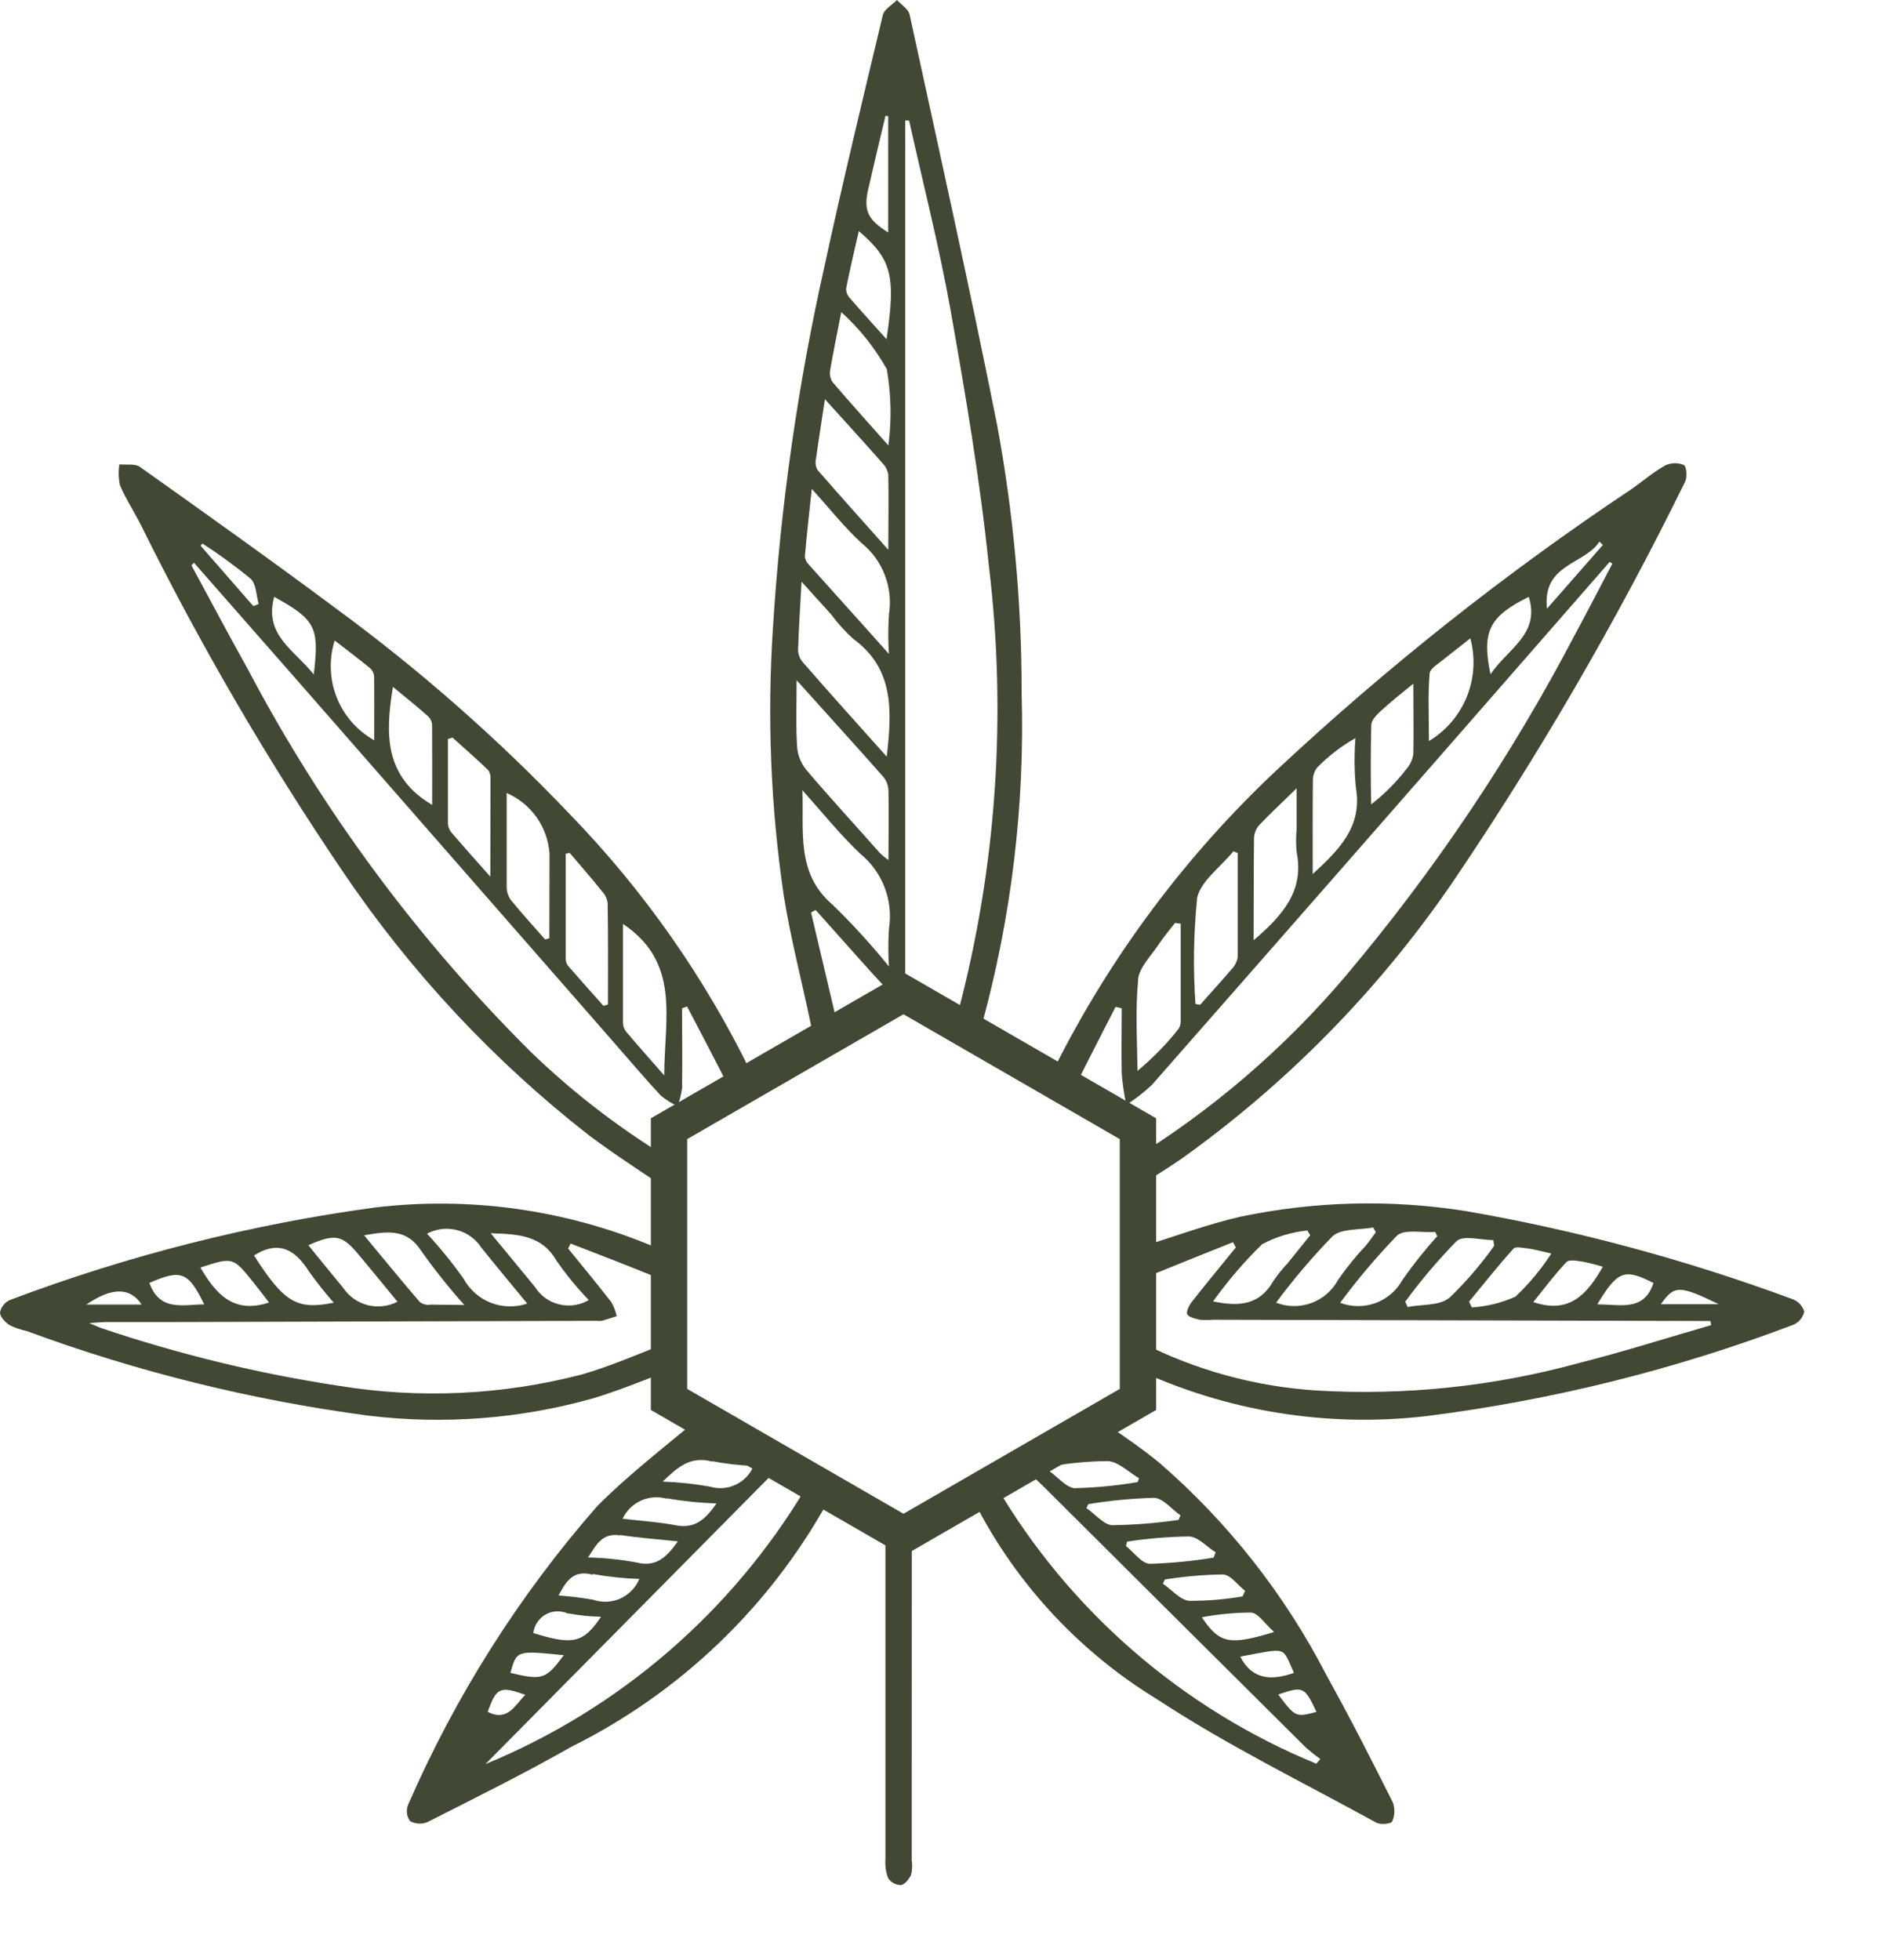
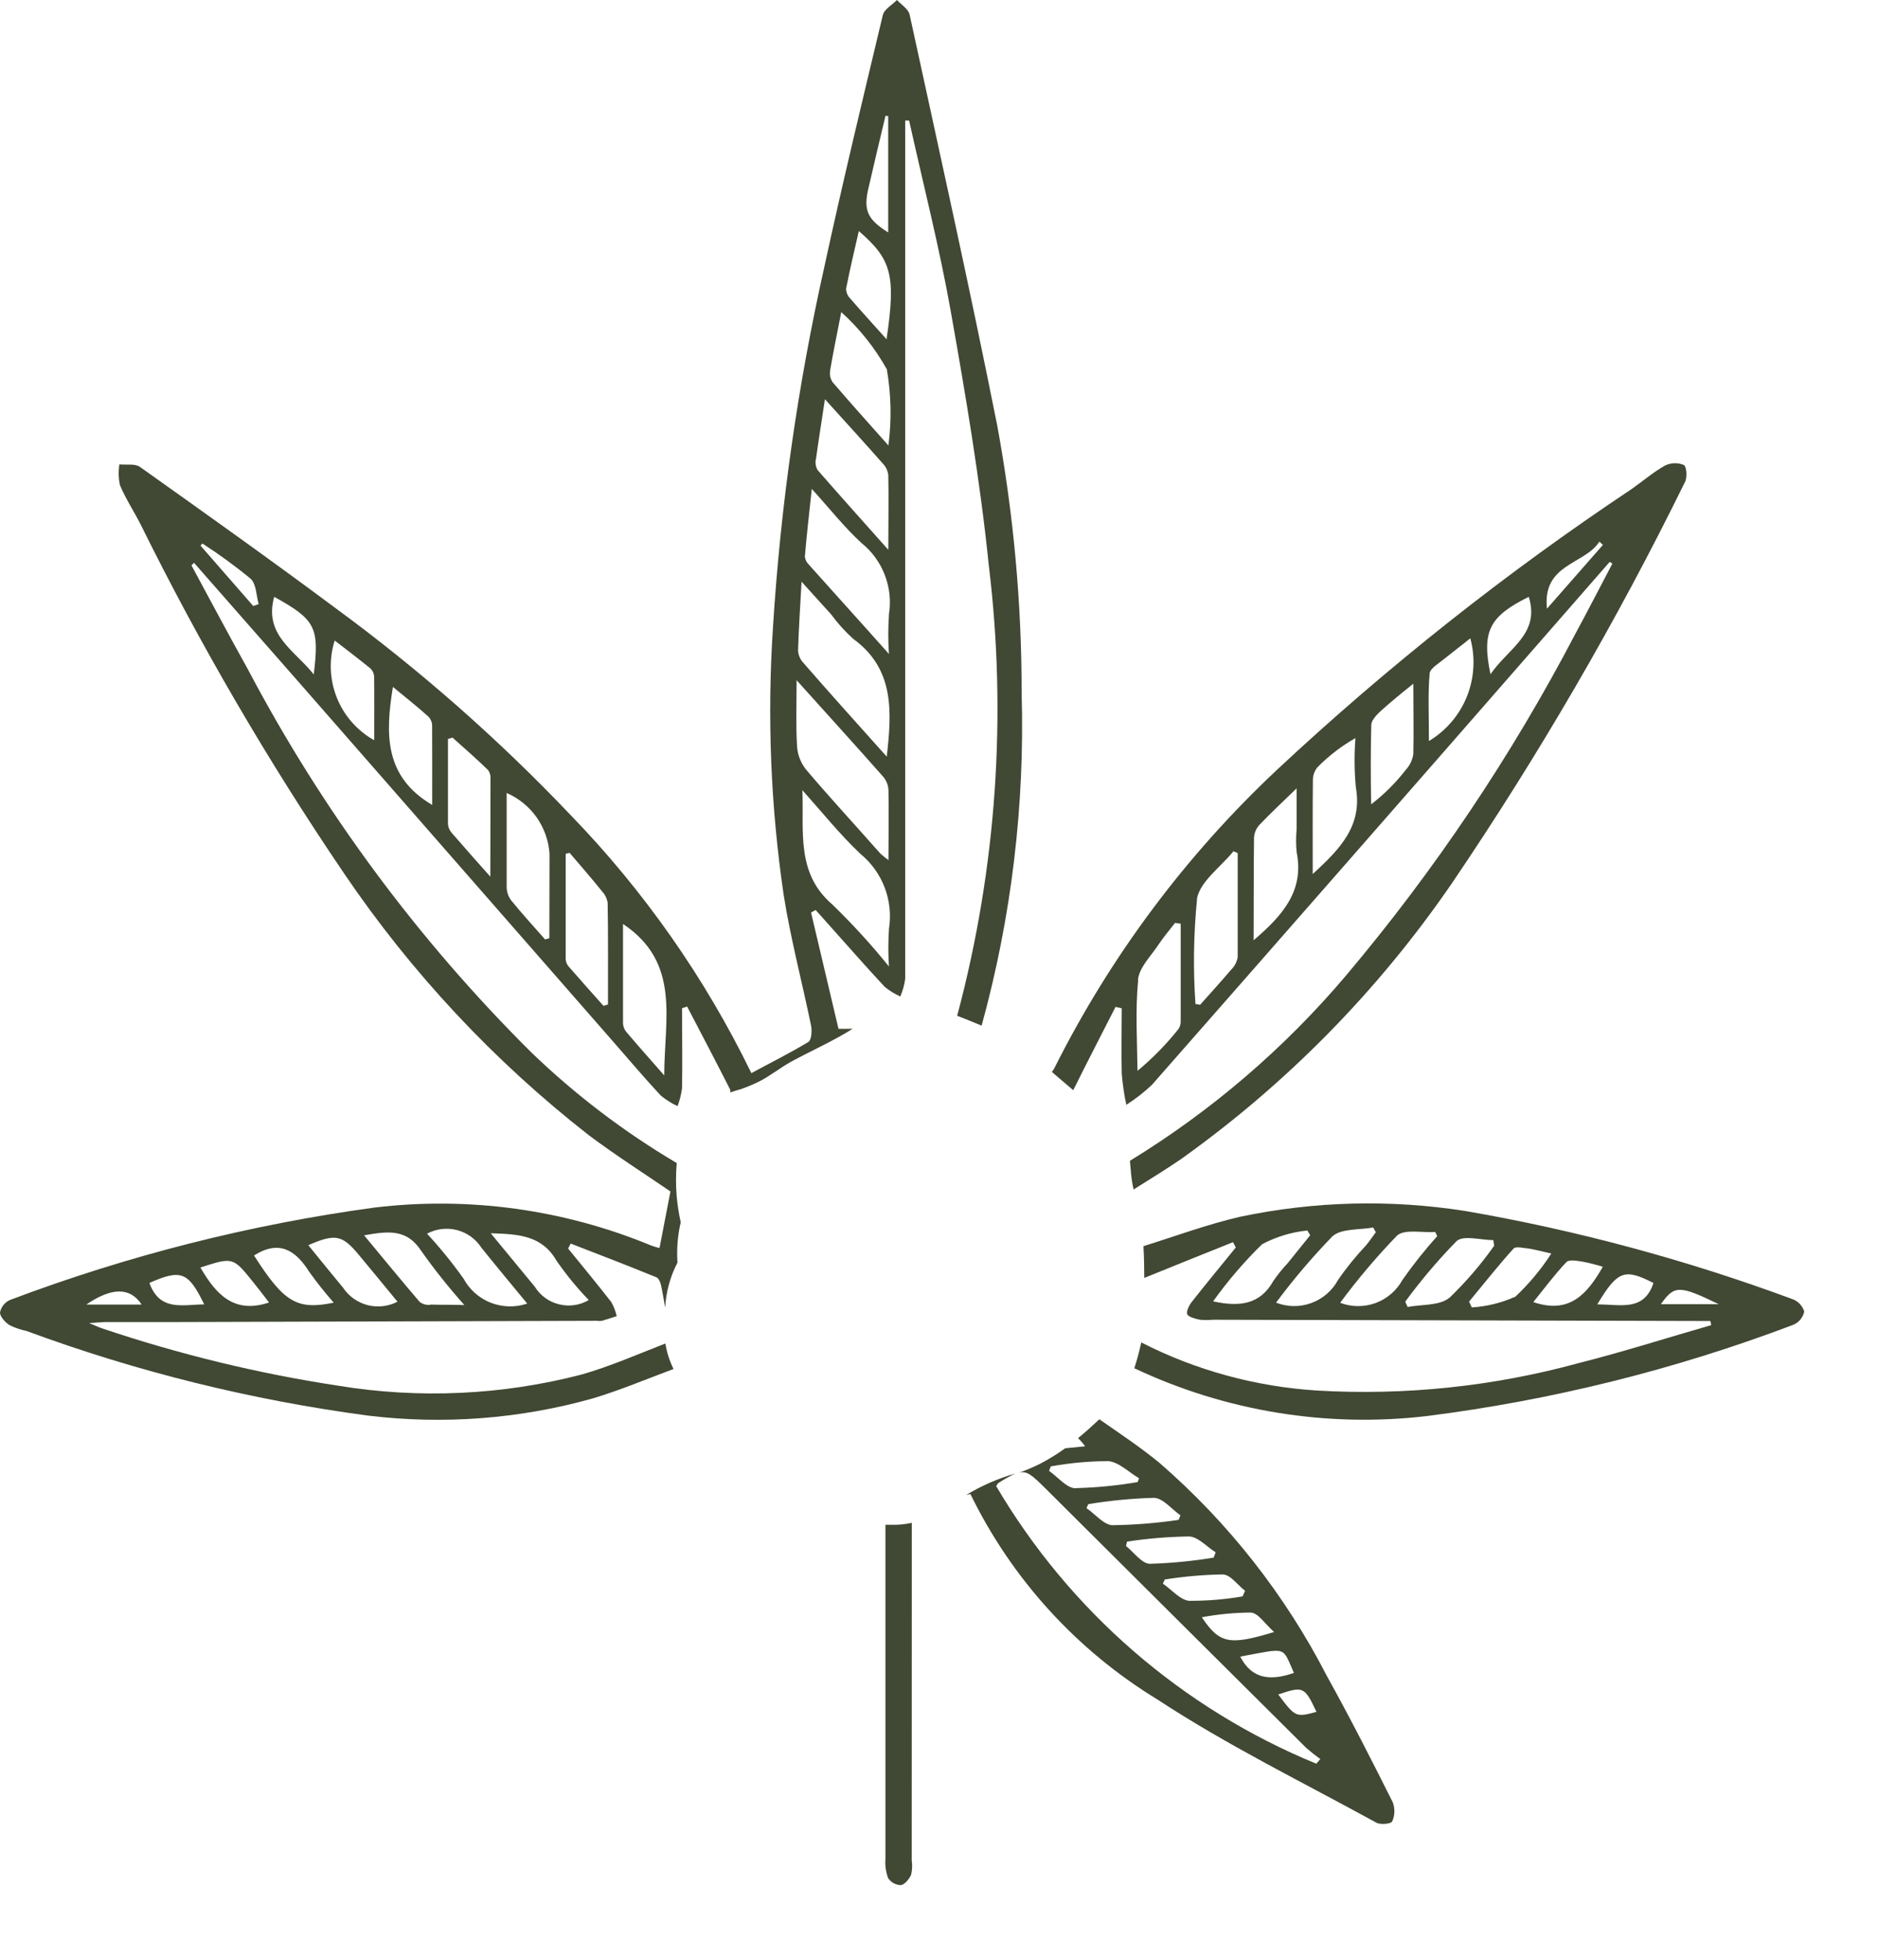
<svg xmlns="http://www.w3.org/2000/svg" fill="none" viewBox="0 0 23 24" height="24" width="23">
  <path fill="#414833" d="M21.951 15.909C20.651 15.428 19.31 15.066 17.944 14.83C17.027 14.686 16.091 14.71 15.183 14.902C14.783 14.995 14.397 15.138 14.004 15.261C14.011 15.39 14.014 15.52 14.014 15.65C14.376 15.502 14.739 15.358 15.101 15.212L15.135 15.277C14.954 15.5 14.771 15.72 14.594 15.946C14.561 15.988 14.524 16.066 14.542 16.098C14.56 16.13 14.642 16.151 14.695 16.162C14.748 16.167 14.802 16.167 14.856 16.162L20.776 16.177H20.948L20.957 16.228C20.415 16.384 19.877 16.556 19.33 16.694C18.289 16.979 17.208 17.092 16.13 17.029C15.38 16.982 14.647 16.782 13.977 16.44C13.954 16.547 13.926 16.652 13.892 16.756C15.007 17.282 16.246 17.485 17.47 17.342C19.006 17.148 20.514 16.773 21.962 16.224C21.996 16.21 22.026 16.188 22.049 16.16C22.073 16.131 22.089 16.098 22.097 16.062C22.086 16.027 22.067 15.995 22.042 15.968C22.017 15.942 21.986 15.921 21.951 15.909ZM14.857 15.937C15.036 15.687 15.237 15.452 15.457 15.237C15.629 15.146 15.817 15.089 16.011 15.069L16.046 15.127L15.769 15.471C15.705 15.539 15.646 15.612 15.593 15.69C15.431 15.977 15.181 16.007 14.857 15.937ZM15.628 15.953C15.839 15.668 16.07 15.397 16.317 15.142C16.425 15.042 16.647 15.064 16.817 15.032L16.85 15.09C16.81 15.144 16.772 15.2 16.729 15.252C16.605 15.384 16.49 15.525 16.387 15.675C16.316 15.806 16.2 15.906 16.061 15.957C15.921 16.009 15.768 16.007 15.629 15.953H15.628ZM16.414 15.953C16.627 15.665 16.859 15.391 17.108 15.133C17.199 15.048 17.417 15.099 17.577 15.087L17.602 15.139C17.449 15.308 17.307 15.487 17.176 15.674C17.104 15.805 16.988 15.905 16.848 15.957C16.708 16.008 16.554 16.008 16.415 15.955L16.414 15.953ZM17.75 15.893C17.629 15.993 17.413 15.972 17.239 16.006L17.21 15.941C17.402 15.679 17.612 15.431 17.839 15.199C17.923 15.123 18.139 15.187 18.289 15.187L18.299 15.256C18.137 15.486 17.953 15.699 17.751 15.894L17.75 15.893ZM18.55 15.883C18.384 15.957 18.206 16 18.025 16.011L17.992 15.94C18.172 15.722 18.348 15.499 18.537 15.29C18.565 15.26 18.659 15.285 18.721 15.29C18.804 15.303 18.886 15.326 18.999 15.351C18.873 15.547 18.723 15.726 18.553 15.885L18.55 15.883ZM18.779 15.945C18.914 15.778 19.04 15.608 19.184 15.456C19.217 15.421 19.316 15.441 19.384 15.451C19.467 15.467 19.549 15.488 19.63 15.513C19.437 15.85 19.222 16.095 18.782 15.947L18.779 15.945ZM19.563 15.972C19.811 15.56 19.896 15.531 20.25 15.712C20.134 16.064 19.848 15.974 19.566 15.974L19.563 15.972ZM20.341 15.972C20.506 15.736 20.567 15.738 21.05 15.972H20.341Z" />
  <path fill="#414833" d="M12.512 8.488C12.513 7.387 12.412 6.288 12.212 5.205C11.877 3.525 11.504 1.852 11.14 0.178C11.125 0.111 11.04 0.059 10.985 0C10.925 0.061 10.829 0.113 10.812 0.185C10.566 1.214 10.318 2.242 10.094 3.276C9.77 4.724 9.56 6.195 9.467 7.676C9.394 8.775 9.438 9.879 9.599 10.968C9.684 11.503 9.824 12.028 9.933 12.559C9.946 12.622 9.939 12.733 9.902 12.759C9.676 12.896 9.438 13.014 9.202 13.142C8.635 11.976 7.886 10.907 6.983 9.976C6.103 9.051 5.143 8.206 4.114 7.451C3.323 6.862 2.519 6.29 1.714 5.718C1.654 5.675 1.547 5.696 1.462 5.687C1.449 5.772 1.451 5.858 1.469 5.942C1.539 6.108 1.64 6.261 1.722 6.422C2.453 7.901 3.285 9.327 4.211 10.692C5.037 11.912 6.05 12.995 7.211 13.902C7.537 14.146 7.88 14.365 8.211 14.591L8.077 15.284C8.043 15.276 8.01 15.266 7.977 15.254C6.906 14.81 5.739 14.65 4.588 14.788C3.061 14.996 1.563 15.376 0.122 15.92C0.091 15.934 0.063 15.955 0.042 15.982C0.021 16.009 0.006 16.04 0 16.074C0 16.126 0.065 16.195 0.118 16.229C0.184 16.261 0.254 16.285 0.326 16.3C1.677 16.799 3.08 17.146 4.508 17.336C5.43 17.448 6.364 17.377 7.258 17.126C7.592 17.026 7.917 16.889 8.249 16.765C8.2 16.667 8.166 16.561 8.149 16.453C7.824 16.579 7.483 16.729 7.127 16.832C6.151 17.086 5.132 17.133 4.137 16.969C3.158 16.82 2.193 16.585 1.254 16.269C1.217 16.257 1.182 16.24 1.092 16.203C1.198 16.197 1.253 16.19 1.307 16.19C1.596 16.19 1.885 16.19 2.173 16.19L7.311 16.175C7.331 16.178 7.351 16.178 7.371 16.175C7.433 16.158 7.492 16.137 7.553 16.118C7.539 16.057 7.517 15.999 7.486 15.945C7.314 15.724 7.135 15.508 6.958 15.29L6.989 15.229C7.34 15.365 7.689 15.499 8.041 15.643C8.075 15.657 8.096 15.729 8.104 15.778C8.119 15.854 8.132 15.932 8.146 16.013C8.157 15.821 8.208 15.633 8.297 15.462C8.286 15.296 8.299 15.13 8.337 14.968C8.314 14.866 8.298 14.763 8.288 14.659C8.276 14.521 8.276 14.381 8.288 14.243C7.645 13.863 7.048 13.409 6.51 12.891C5.119 11.51 3.946 9.925 3.033 8.191C2.798 7.772 2.574 7.346 2.345 6.924L2.376 6.892L3.676 8.373L7.506 12.752C7.7 12.974 7.891 13.2 8.092 13.416C8.155 13.468 8.224 13.512 8.298 13.546C8.325 13.475 8.343 13.402 8.353 13.327C8.359 13.001 8.353 12.674 8.353 12.347L8.415 12.326C8.592 12.665 8.77 13.004 8.943 13.345C8.946 13.356 8.946 13.368 8.943 13.379C8.984 13.364 9.026 13.351 9.068 13.34C9.145 13.313 9.221 13.282 9.294 13.246C9.435 13.175 9.559 13.073 9.694 12.999C9.942 12.865 10.202 12.75 10.443 12.599H10.269L9.933 11.175L9.989 11.144L10.136 11.308C10.369 11.568 10.598 11.831 10.836 12.086C10.894 12.133 10.958 12.173 11.026 12.203C11.056 12.134 11.076 12.061 11.086 11.987C11.086 8.582 11.086 5.177 11.086 1.772V1.476H11.134C11.306 2.253 11.504 3.024 11.643 3.806C11.826 4.84 12.003 5.879 12.11 6.924C12.333 8.759 12.204 10.621 11.731 12.408L11.722 12.439C11.821 12.478 11.921 12.518 12.022 12.56C12.387 11.235 12.552 9.862 12.512 8.488ZM1.057 15.976C1.363 15.768 1.589 15.757 1.735 15.976H1.057ZM1.828 15.712C2.217 15.54 2.306 15.573 2.501 15.974C2.237 15.976 1.956 16.065 1.829 15.709L1.828 15.712ZM2.453 15.523C2.853 15.393 2.853 15.393 3.102 15.703C3.167 15.783 3.23 15.866 3.295 15.951C2.862 16.095 2.644 15.848 2.453 15.52V15.523ZM3.111 15.375C3.418 15.181 3.619 15.308 3.787 15.575C3.881 15.706 3.981 15.832 4.087 15.953C3.636 16.046 3.478 15.949 3.111 15.375ZM4.206 15.775C4.062 15.602 3.921 15.427 3.776 15.249C4.106 15.105 4.191 15.122 4.395 15.368C4.553 15.557 4.709 15.748 4.868 15.941C4.757 15.999 4.628 16.014 4.506 15.984C4.384 15.953 4.277 15.88 4.206 15.776V15.775ZM5.269 15.98C5.224 15.984 5.178 15.972 5.141 15.945C4.917 15.684 4.699 15.417 4.459 15.128C4.751 15.077 4.981 15.045 5.159 15.319C5.322 15.55 5.499 15.771 5.687 15.982C5.509 15.976 5.389 15.981 5.268 15.976L5.269 15.98ZM5.675 15.656C5.539 15.464 5.39 15.281 5.23 15.108C5.342 15.048 5.473 15.032 5.597 15.064C5.72 15.096 5.827 15.173 5.896 15.28C6.075 15.503 6.258 15.723 6.457 15.964C6.311 16.014 6.152 16.009 6.008 15.953C5.865 15.896 5.746 15.789 5.674 15.653L5.675 15.656ZM7.209 15.922C7.099 15.986 6.969 16.004 6.846 15.973C6.723 15.943 6.617 15.866 6.55 15.758C6.381 15.552 6.211 15.346 6.01 15.103C6.355 15.113 6.637 15.13 6.815 15.438C6.933 15.608 7.064 15.769 7.208 15.918L7.209 15.922ZM3.102 7.422L2.456 6.682L2.479 6.656C2.683 6.788 2.88 6.931 3.068 7.086C3.139 7.149 3.138 7.292 3.168 7.398L3.102 7.422ZM3.844 8.261C3.607 7.961 3.229 7.779 3.358 7.309C3.863 7.588 3.913 7.681 3.843 8.255L3.844 8.261ZM4.584 9.066C4.375 8.949 4.212 8.764 4.124 8.541C4.036 8.319 4.027 8.072 4.099 7.844C4.245 7.957 4.388 8.065 4.527 8.178C4.558 8.203 4.577 8.239 4.582 8.278C4.585 8.524 4.583 8.776 4.583 9.06L4.584 9.066ZM5.294 9.858C4.703 9.51 4.719 8.985 4.812 8.412C4.965 8.539 5.112 8.654 5.247 8.776C5.274 8.804 5.291 8.842 5.292 8.881C5.294 9.199 5.293 9.524 5.293 9.852L5.294 9.858ZM6.006 10.737C5.819 10.526 5.673 10.363 5.53 10.197C5.504 10.166 5.488 10.128 5.486 10.088C5.486 9.742 5.486 9.396 5.486 9.05L5.542 9.033C5.689 9.166 5.842 9.297 5.98 9.433C6.002 9.466 6.011 9.505 6.007 9.544C6.006 9.915 6.005 10.291 6.005 10.731L6.006 10.737ZM6.728 11.49L6.676 11.505C6.536 11.345 6.391 11.188 6.257 11.022C6.223 10.975 6.205 10.918 6.205 10.86C6.205 10.479 6.205 10.098 6.205 9.711C6.352 9.775 6.479 9.878 6.572 10.009C6.664 10.14 6.719 10.294 6.73 10.454L6.728 11.49ZM7.447 12.301L7.391 12.318C7.247 12.156 7.101 11.994 6.959 11.83C6.939 11.804 6.928 11.771 6.928 11.738C6.928 11.311 6.928 10.883 6.928 10.456L6.976 10.444C7.111 10.602 7.248 10.759 7.376 10.919C7.412 10.958 7.435 11.007 7.442 11.059C7.449 11.467 7.446 11.876 7.446 12.295L7.447 12.301ZM8.136 13.171C7.96 12.971 7.811 12.803 7.667 12.633C7.643 12.602 7.63 12.564 7.63 12.525C7.63 12.125 7.63 11.725 7.63 11.315C8.339 11.789 8.136 12.476 8.135 13.165L8.136 13.171ZM10.636 2.305C10.704 2.005 10.775 1.712 10.845 1.417L10.878 1.423V2.847C10.621 2.685 10.572 2.576 10.637 2.298L10.636 2.305ZM9.993 5.624C10.024 5.394 10.062 5.164 10.103 4.889C10.365 5.179 10.591 5.426 10.812 5.677C10.849 5.715 10.872 5.764 10.879 5.817C10.885 6.104 10.879 6.39 10.879 6.733C10.567 6.382 10.287 6.071 10.013 5.756C9.989 5.714 9.982 5.665 9.993 5.618V5.624ZM9.817 7.124L10.179 7.524C10.259 7.633 10.35 7.734 10.45 7.824C10.95 8.188 10.925 8.702 10.86 9.266C10.502 8.866 10.16 8.487 9.828 8.105C9.795 8.065 9.776 8.015 9.774 7.963C9.782 7.694 9.8 7.434 9.817 7.118V7.124ZM9.756 8.33C10.141 8.758 10.484 9.135 10.821 9.517C10.858 9.563 10.879 9.62 10.881 9.679C10.887 9.953 10.881 10.229 10.881 10.533C10.846 10.508 10.812 10.481 10.781 10.452C10.481 10.112 10.169 9.775 9.874 9.427C9.809 9.347 9.77 9.249 9.762 9.146C9.746 8.89 9.756 8.637 9.756 8.324V8.33ZM10.887 11.381C10.877 11.533 10.877 11.684 10.887 11.836C10.672 11.569 10.44 11.316 10.194 11.077C9.746 10.694 9.847 10.177 9.827 9.677C10.062 9.939 10.283 10.216 10.538 10.457C10.671 10.566 10.774 10.709 10.835 10.87C10.896 11.031 10.914 11.206 10.887 11.376V11.381ZM10.887 7.529C10.876 7.689 10.876 7.849 10.887 8.009C10.532 7.609 10.219 7.266 9.908 6.917C9.88 6.891 9.862 6.855 9.857 6.817C9.879 6.559 9.908 6.302 9.942 5.987C10.168 6.236 10.342 6.459 10.551 6.65C10.679 6.753 10.777 6.888 10.836 7.041C10.895 7.194 10.913 7.36 10.887 7.522V7.529ZM10.881 5.456C10.626 5.169 10.408 4.927 10.196 4.679C10.168 4.636 10.158 4.584 10.167 4.533C10.204 4.316 10.249 4.1 10.303 3.822C10.526 4.023 10.714 4.26 10.861 4.522C10.914 4.829 10.921 5.141 10.881 5.45V5.456ZM10.859 4.156C10.697 3.975 10.552 3.816 10.413 3.656C10.381 3.624 10.363 3.581 10.362 3.536C10.408 3.303 10.462 3.072 10.518 2.83C10.921 3.176 10.972 3.376 10.859 4.145V4.156Z" />
  <path fill="#414833" d="M16.251 20.526C15.74 19.532 15.043 18.645 14.198 17.913C13.965 17.722 13.712 17.554 13.464 17.381C13.379 17.46 13.293 17.539 13.203 17.612C13.235 17.643 13.264 17.676 13.29 17.712L13.046 17.736C12.95 17.805 12.85 17.867 12.746 17.922C12.66 17.965 12.572 18.003 12.481 18.035C12.581 18.009 12.645 18.071 12.811 18.235C13.872 19.292 14.934 20.348 15.996 21.404C16.052 21.453 16.11 21.499 16.17 21.542L16.121 21.599C14.478 20.924 13.101 19.73 12.2 18.199C12.217 18.175 12.219 18.168 12.224 18.164C12.291 18.12 12.361 18.08 12.434 18.045C12.223 18.106 12.022 18.194 11.834 18.307L11.885 18.297C12.393 19.339 13.189 20.212 14.179 20.815C15.033 21.376 15.959 21.828 16.856 22.321C16.907 22.349 17.036 22.336 17.05 22.306C17.067 22.269 17.076 22.23 17.077 22.189C17.078 22.149 17.071 22.109 17.057 22.071C16.798 21.554 16.534 21.035 16.251 20.526ZM13.175 18.226C13.063 18.226 12.957 18.088 12.848 18.013L12.869 17.958C13.1 17.916 13.334 17.895 13.569 17.893C13.7 17.902 13.823 18.029 13.95 18.103L13.933 18.15C13.682 18.193 13.429 18.218 13.175 18.224V18.226ZM13.632 18.679C13.521 18.679 13.415 18.543 13.306 18.469L13.329 18.42C13.594 18.376 13.861 18.351 14.129 18.343C14.241 18.343 14.348 18.482 14.457 18.557L14.435 18.613C14.169 18.652 13.901 18.674 13.632 18.678V18.679ZM13.79 18.934L13.803 18.879C14.053 18.841 14.305 18.82 14.558 18.816C14.67 18.816 14.778 18.942 14.888 19.01L14.864 19.075C14.605 19.118 14.343 19.143 14.081 19.151C13.982 19.147 13.886 19.009 13.789 18.932L13.79 18.934ZM14.567 19.605C14.454 19.595 14.35 19.468 14.242 19.394L14.265 19.343C14.499 19.306 14.735 19.285 14.972 19.281C15.072 19.281 15.157 19.414 15.249 19.481L15.218 19.55C15.004 19.587 14.787 19.605 14.57 19.604L14.567 19.605ZM14.721 19.805C14.919 19.768 15.12 19.749 15.321 19.748C15.41 19.754 15.49 19.885 15.604 19.986C15.055 20.154 14.936 20.127 14.72 19.808L14.721 19.805ZM15.191 20.287C15.778 20.178 15.698 20.16 15.847 20.487C15.57 20.583 15.336 20.572 15.19 20.289L15.191 20.287ZM15.658 20.75C15.958 20.65 15.975 20.65 16.123 20.964C15.87 21.032 15.863 21.029 15.657 20.754L15.658 20.75Z" />
  <path fill="#414833" d="M11.167 18.669V18.649C11.082 18.668 10.994 18.676 10.907 18.673H10.844C10.844 20.037 10.844 21.401 10.844 22.766C10.838 22.845 10.849 22.925 10.877 23C10.894 23.026 10.917 23.047 10.944 23.062C10.971 23.077 11.001 23.085 11.032 23.086C11.08 23.08 11.132 23.014 11.158 22.961C11.172 22.902 11.175 22.842 11.166 22.782L11.167 18.669Z" />
-   <path fill="#414833" d="M10.016 18.294C9.968 18.27 9.916 18.244 9.872 18.217C8.963 19.74 7.585 20.929 5.945 21.604L9.507 18.004L9.612 18.057C9.475 17.97 9.339 17.881 9.204 17.797C8.986 17.667 8.789 17.505 8.619 17.317C8.173 17.695 7.714 18.042 7.313 18.446C6.357 19.538 5.577 20.771 4.998 22.102C4.985 22.134 4.98 22.17 4.984 22.205C4.988 22.24 5.001 22.273 5.022 22.302C5.055 22.32 5.091 22.33 5.128 22.332C5.165 22.334 5.203 22.327 5.237 22.313C5.828 22.013 6.423 21.719 6.999 21.391C8.325 20.732 9.419 19.686 10.137 18.391C10.142 18.383 10.148 18.375 10.155 18.369C10.111 18.343 10.064 18.318 10.016 18.294ZM8.721 17.894C8.889 17.926 9.059 17.946 9.23 17.952C9.188 18.053 9.11 18.135 9.011 18.182C8.912 18.229 8.8 18.237 8.695 18.206C8.504 18.172 8.31 18.151 8.116 18.144C8.303 17.964 8.457 17.827 8.722 17.899L8.721 17.894ZM8.164 18.349C8.366 18.384 8.57 18.405 8.775 18.412C8.641 18.604 8.511 18.726 8.275 18.679C8.069 18.639 7.856 18.626 7.625 18.599C7.671 18.501 7.751 18.422 7.85 18.377C7.949 18.332 8.061 18.324 8.165 18.354L8.164 18.349ZM7.595 18.798C7.819 18.833 8.046 18.849 8.302 18.876C8.16 19.076 8.031 19.197 7.788 19.133C7.594 19.098 7.399 19.078 7.202 19.073C7.303 18.92 7.372 18.768 7.596 18.803L7.595 18.798ZM7.261 19.276C7.449 19.31 7.639 19.33 7.83 19.336C7.786 19.442 7.703 19.528 7.598 19.576C7.493 19.623 7.374 19.628 7.265 19.591C7.124 19.566 6.982 19.549 6.84 19.539C6.939 19.354 7.027 19.221 7.262 19.285L7.261 19.276ZM6.961 19.758C7.093 19.783 7.227 19.797 7.361 19.799C7.144 20.122 7.017 20.15 6.532 19.999C6.537 19.951 6.554 19.906 6.581 19.866C6.607 19.826 6.643 19.793 6.685 19.77C6.727 19.747 6.774 19.734 6.821 19.733C6.869 19.731 6.917 19.741 6.96 19.762L6.961 19.758ZM6.908 20.266C6.684 20.566 6.647 20.58 6.251 20.487C6.328 20.211 6.328 20.211 6.903 20.27L6.908 20.266ZM6.437 20.751C6.306 20.882 6.218 21.088 5.973 20.964C6.08 20.665 6.122 20.645 6.435 20.755L6.437 20.751Z" />
  <path fill="#414833" d="M13.144 13.351C13.314 13.009 13.488 12.671 13.662 12.331L13.738 12.348C13.738 12.614 13.732 12.88 13.738 13.148C13.749 13.276 13.767 13.404 13.794 13.53C13.906 13.459 14.011 13.377 14.108 13.285C15.695 11.479 17.278 9.671 18.859 7.86L19.714 6.881L19.747 6.902C19.595 7.19 19.447 7.479 19.292 7.765C18.511 9.258 17.569 10.662 16.482 11.95C15.727 12.841 14.835 13.606 13.839 14.215C13.839 14.245 13.845 14.277 13.847 14.31C13.852 14.396 13.864 14.482 13.883 14.567C14.076 14.445 14.274 14.325 14.465 14.194C15.758 13.272 16.879 12.131 17.778 10.822C18.844 9.251 19.799 7.607 20.636 5.903C20.666 5.848 20.655 5.711 20.623 5.695C20.586 5.679 20.547 5.672 20.507 5.673C20.467 5.674 20.428 5.684 20.392 5.701C20.246 5.783 20.118 5.894 19.981 5.99C18.444 7.014 16.994 8.163 15.644 9.423C14.525 10.472 13.6 11.71 12.913 13.081C12.904 13.098 12.894 13.113 12.882 13.127C12.97 13.203 13.057 13.277 13.144 13.351ZM19.59 6.635L19.631 6.673L18.946 7.454C18.886 6.903 19.409 6.914 19.586 6.635H19.59ZM18.723 7.31C18.865 7.763 18.47 7.941 18.254 8.257C18.144 7.729 18.241 7.548 18.723 7.309V7.31ZM17.509 8.248C17.514 8.185 17.621 8.125 17.686 8.07C17.786 7.989 17.886 7.915 18.007 7.817C18.071 8.053 18.056 8.304 17.965 8.531C17.873 8.758 17.71 8.949 17.5 9.075C17.501 8.769 17.486 8.503 17.509 8.248ZM16.794 8.88C16.794 8.821 16.859 8.755 16.909 8.708C17.02 8.608 17.14 8.508 17.309 8.373C17.309 8.702 17.315 8.973 17.309 9.235C17.299 9.305 17.268 9.371 17.22 9.424C17.096 9.584 16.953 9.727 16.793 9.85C16.786 9.527 16.786 9.203 16.794 8.88ZM16.079 9.557C16.078 9.498 16.098 9.441 16.135 9.396C16.273 9.256 16.429 9.136 16.6 9.039C16.585 9.239 16.586 9.439 16.605 9.639C16.689 10.114 16.412 10.396 16.077 10.704C16.077 10.295 16.075 9.927 16.079 9.557ZM15.358 10.257C15.362 10.199 15.385 10.144 15.425 10.101C15.558 9.961 15.699 9.83 15.88 9.654V10.154C15.871 10.247 15.871 10.341 15.88 10.435C15.975 10.908 15.711 11.209 15.353 11.515C15.355 11.072 15.353 10.666 15.358 10.259V10.257ZM14.658 11.011C14.695 10.796 14.949 10.619 15.106 10.425L15.158 10.447C15.158 10.872 15.158 11.297 15.158 11.723C15.148 11.781 15.12 11.834 15.078 11.875C14.954 12.021 14.825 12.162 14.698 12.305L14.641 12.295C14.611 11.868 14.618 11.439 14.66 11.013L14.658 11.011ZM13.937 11.999C13.951 11.85 14.093 11.711 14.185 11.573C14.247 11.479 14.322 11.392 14.391 11.302L14.46 11.312C14.46 11.712 14.46 12.112 14.46 12.512C14.46 12.545 14.45 12.577 14.431 12.604C14.282 12.791 14.115 12.961 13.931 13.114C13.927 12.745 13.903 12.37 13.939 12.003L13.937 11.999Z" />
-   <path fill="#414833" d="M11.065 11.909L7.971 13.695V17.267L11.065 19.053L14.159 17.267V13.695L11.065 11.909ZM13.714 17.009L11.065 18.538L8.416 17.009V13.95L11.065 12.421L13.714 13.95V17.009Z" />
</svg>